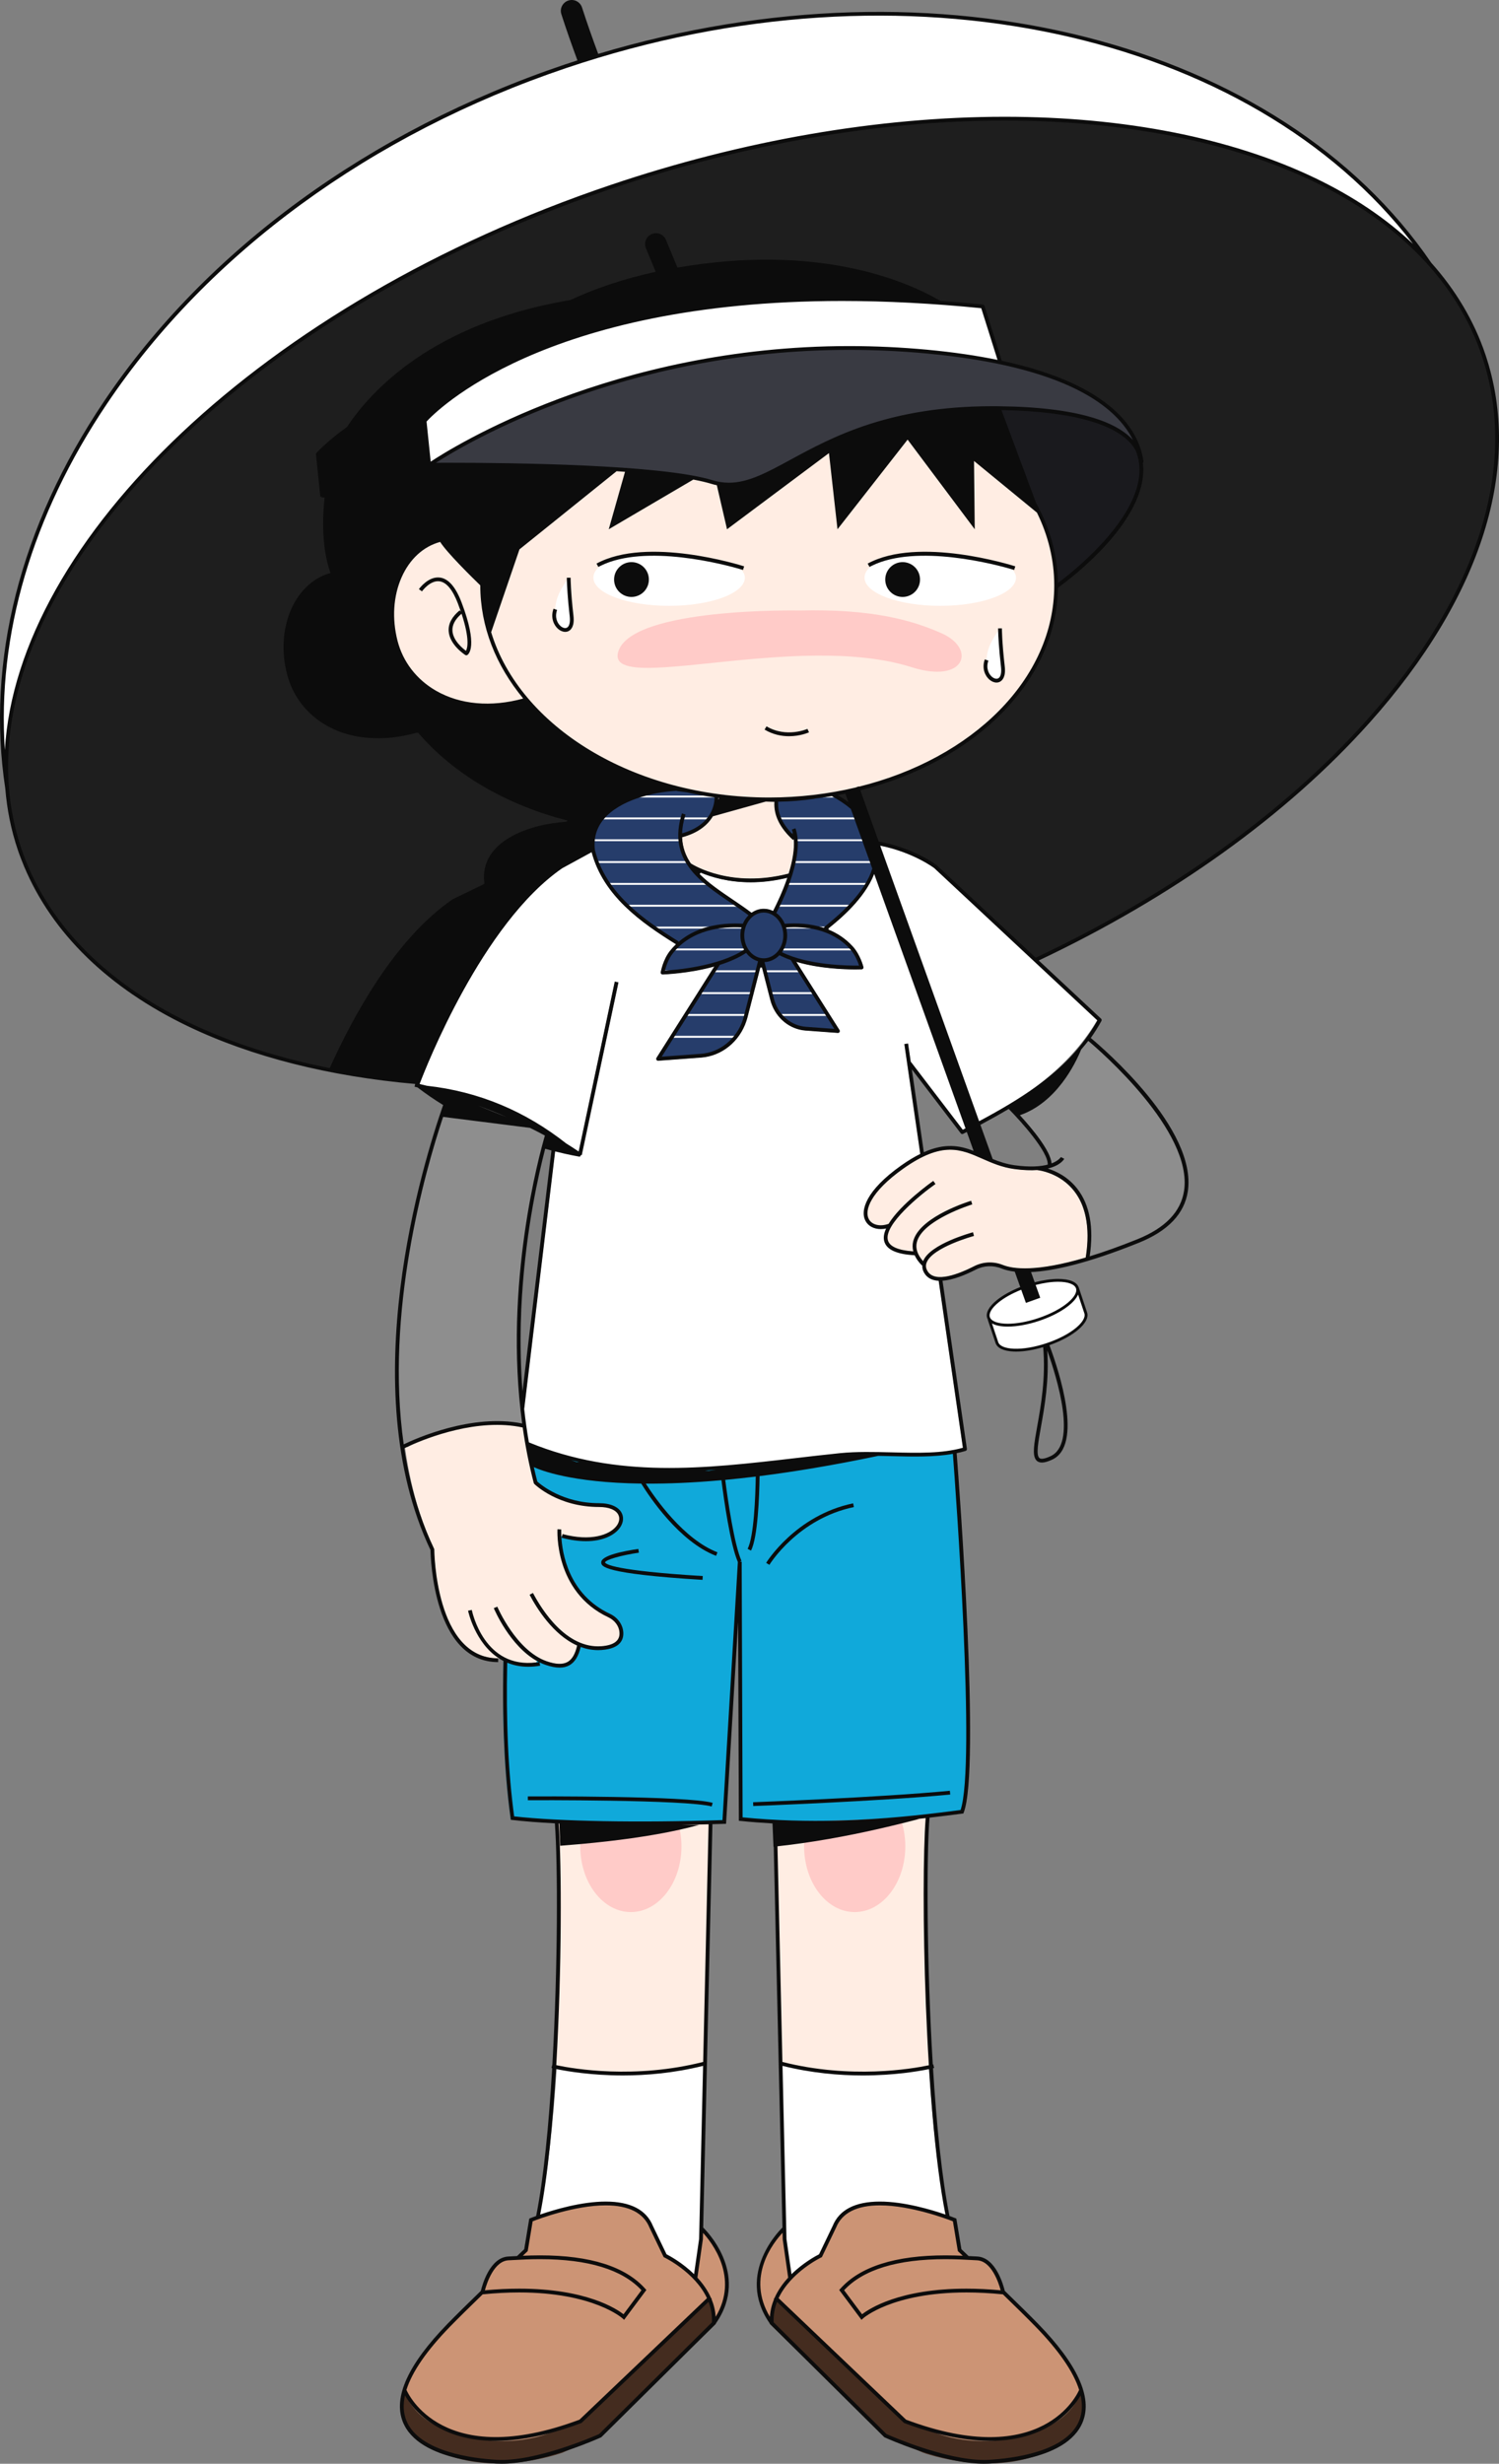
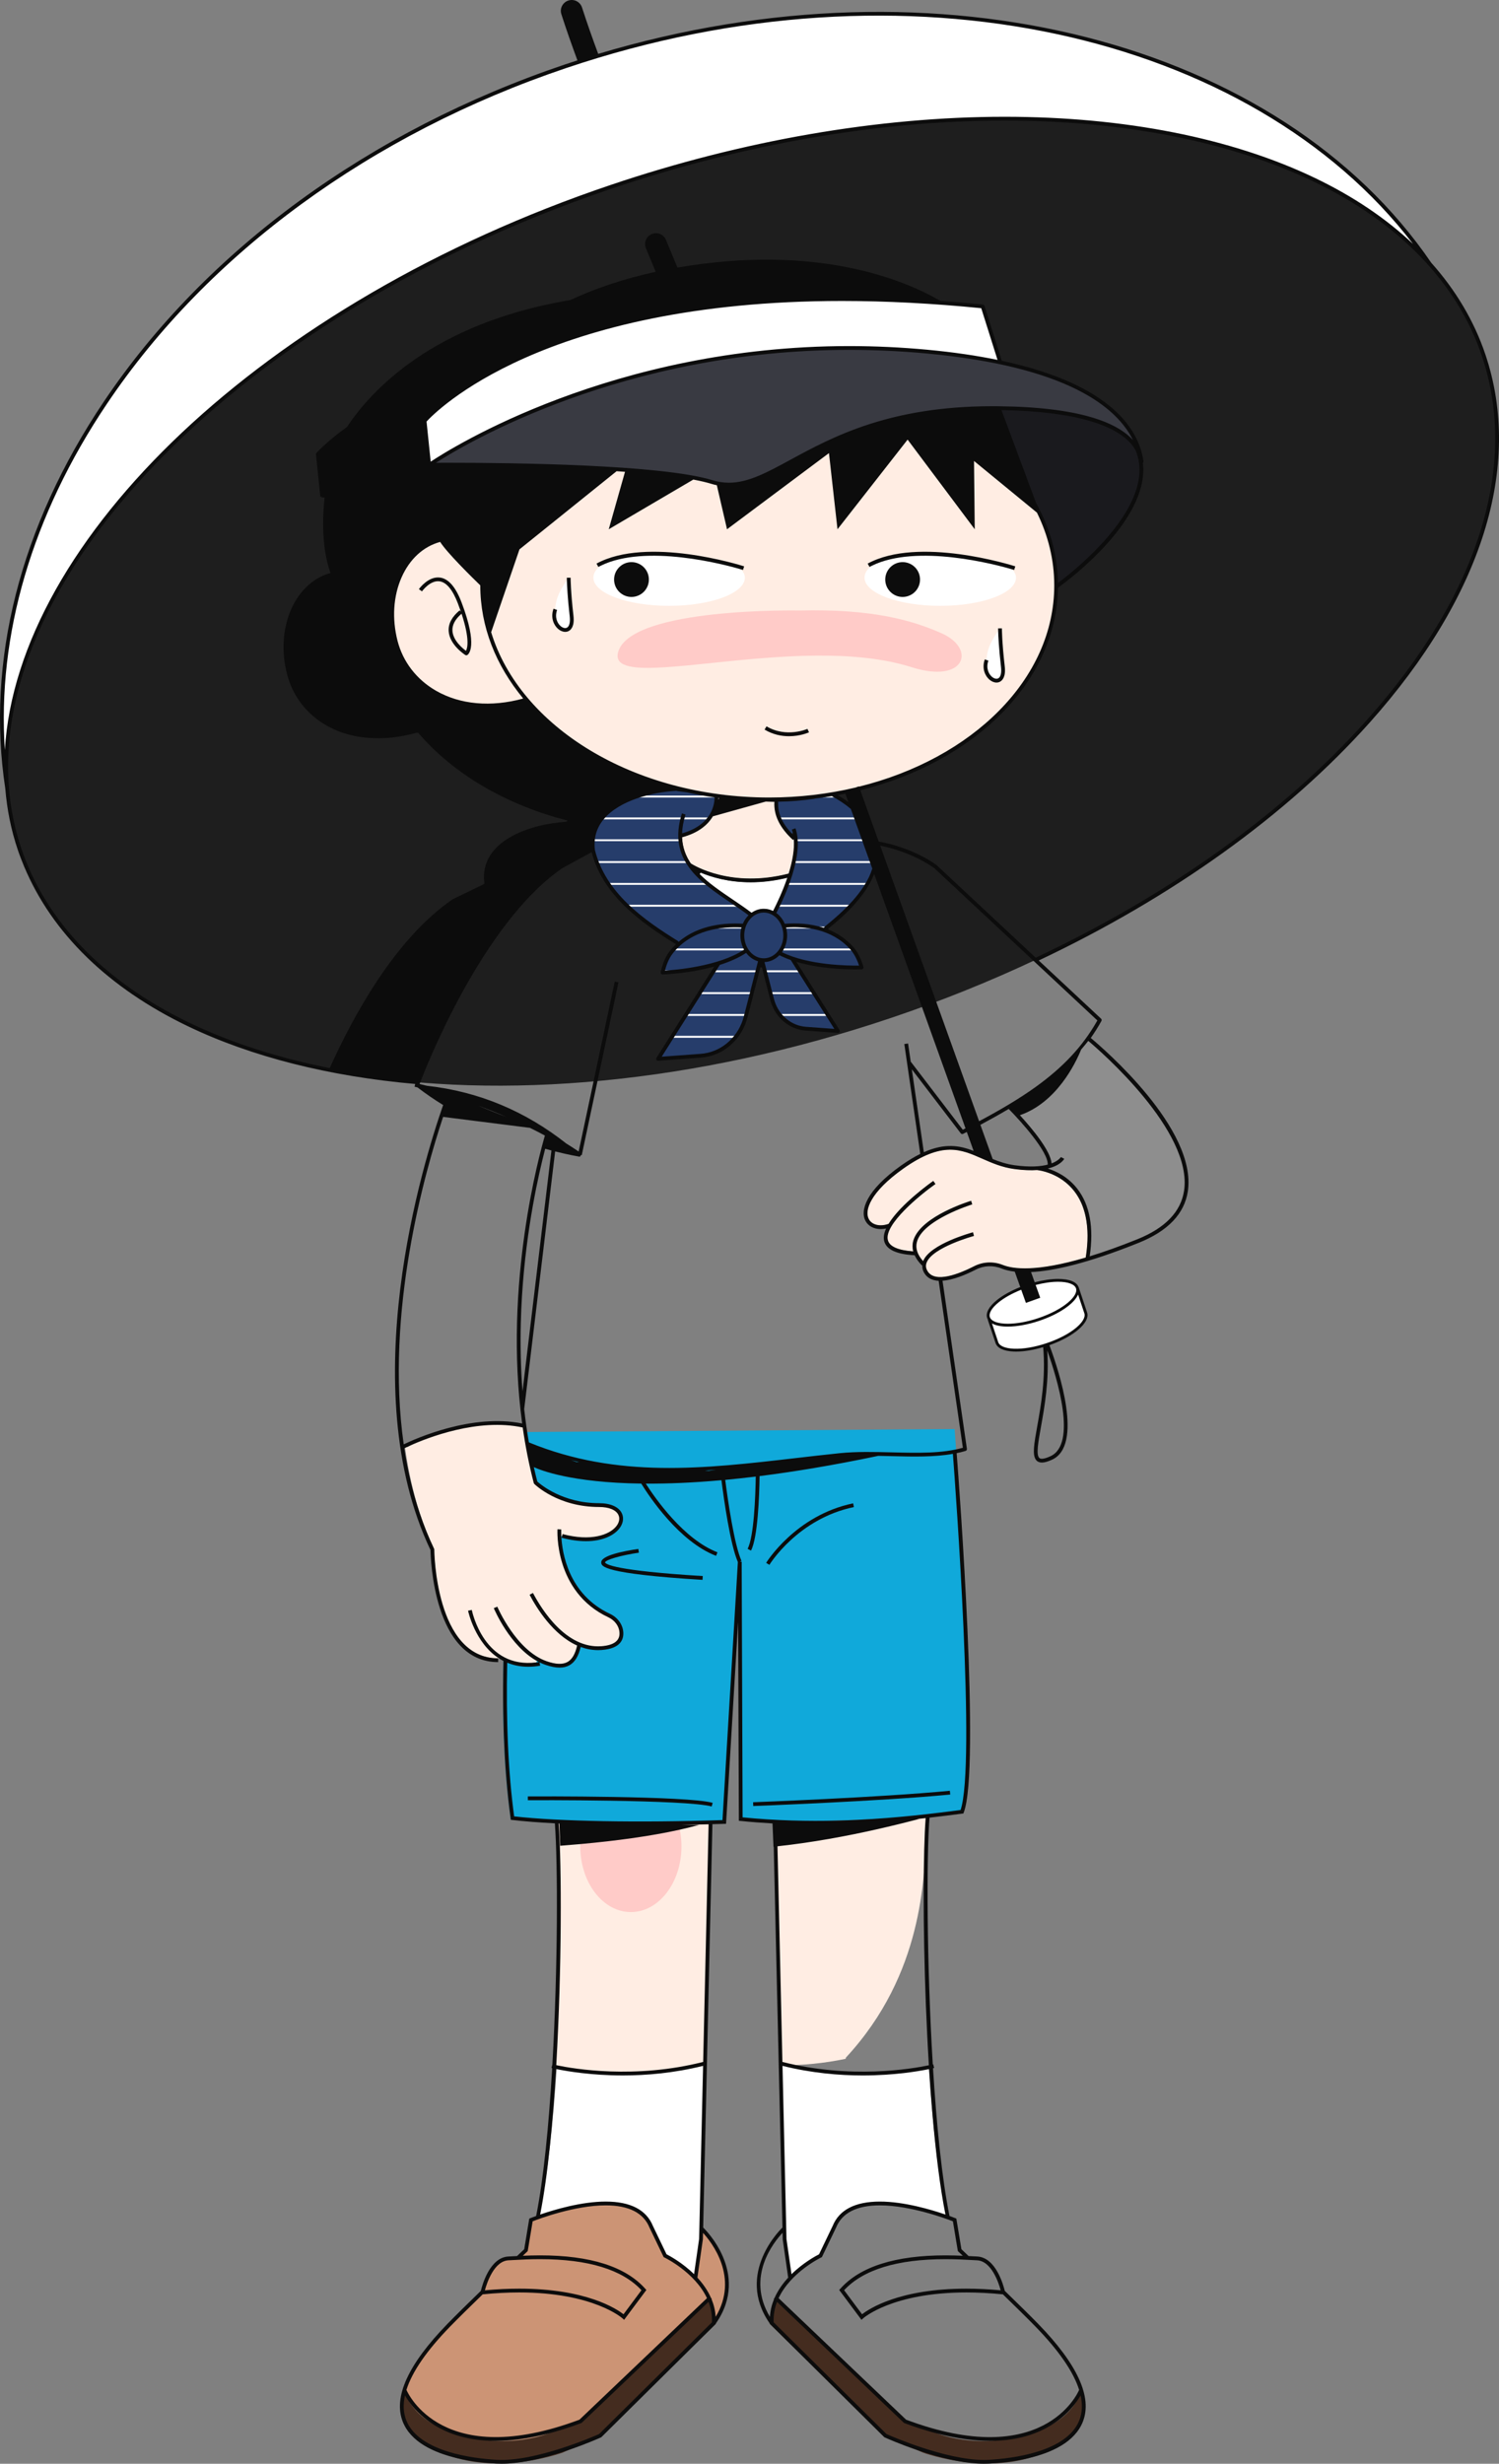
<svg xmlns="http://www.w3.org/2000/svg" version="1.1" id="Layer_1" x="0px" y="0px" width="100%" height="100%" viewBox="0 0 394.516 648.047" enable-background="new 0 0 394.516 648.047" xml:space="preserve" preserveAspectRatio="none">
  <rect x="0" y="0" width="394.516" height="648.047" fill="#808080" stroke="none" />
  <path id="svg9" fill="#1E1E1E" d="M390.462,93.408c-3.015-8.938-7.85-16.979-14.222-24.091  c-36.663-40.917-124.654-50.797-215.3-20.221C63.928,81.82-2.602,149.575,1.849,207.031c0.43,5.559,1.511,11.023,3.307,16.348  c0.49,1.454,1.043,2.877,1.628,4.283c0.026,0.062,0.052,0.125,0.077,0.187c23.843,56.85,124.094,74.831,227.816,39.842  C341.077,231.801,410.823,153.772,390.462,93.408z" />
  <g id="svg8" fill="#CC9475">
    <path d="M184.491,588.969l-1.47,10.254c-3.634-3.851-7.976-5.902-7.976-5.902l-3.656-7.607   c-4.274-10.493-23.197-4.826-29.55-2.58c-1.311,0.464-2.099,0.785-2.099,0.785l-1.314,7.943c0,0-0.822,0.78-2.144,2.042   c-1.002,0.053-1.831,0.104-2.429,0.128c-4.664,0.192-6.585,7.637-6.856,8.795c-3.376,3.273-6.747,6.581-8.925,8.818   c-8.016,8.239-11.62,14.719-12.228,19.77c0.141-0.825,0.352-1.553,0.603-2.092c1.451,3.326,4.398,7.834,12.727,10.605   c14.768,4.912,25.826-0.125,25.826-0.125l8.734-3.619l33.313-31.316l1.171,5.353c3.354-4.271,7.109-12.863-3.676-23.683   L184.491,588.969z" />
-     <path d="M272.911,611.645c-2.178-2.237-5.549-5.545-8.925-8.818c-0.271-1.158-2.194-8.603-6.856-8.795   c-0.598-0.024-1.427-0.075-2.429-0.128c-1.321-1.262-2.144-2.042-2.144-2.042l-1.314-7.943c0,0-0.789-0.321-2.1-0.785   c-6.354-2.247-25.274-7.913-29.549,2.58l-3.656,7.607c0,0-4.342,2.052-7.977,5.903l-1.469-10.255l-0.052-2.434   c-10.788,10.82-7.03,19.414-3.676,23.685l1.171-5.353l33.313,31.316l8.732,3.619c0,0,11.061,5.037,25.828,0.125   c8.328-2.771,11.273-7.279,12.725-10.605c0.253,0.542,0.465,1.273,0.605,2.104C284.537,626.374,280.933,619.891,272.911,611.645z" />
  </g>
  <g id="basic_6_">
    <path fill="#442C1F" d="M187.048,604.867l-33.313,31.316l-8.734,3.619c0,0-11.059,5.037-25.826,0.125   c-8.328-2.771-11.275-7.279-12.727-10.605c-0.251,0.539-0.462,1.267-0.603,2.092c-0.274,1.612-0.265,3.624,0.354,5.52   c0.209,0.233,0.439,0.501,0.681,0.783c1.401,1.639,3.332,3.954,5.738,5.484c0.037,0.023,0.071,0.051,0.108,0.074   c15.031,9.35,35.379,1.834,35.379,1.834l10.266-4.582l30.061-29.33l-0.214-0.978L187.048,604.867z" />
    <path fill="#442C1F" d="M285.14,631.427c-0.141-0.831-0.353-1.563-0.605-2.104c-1.451,3.326-4.396,7.834-12.725,10.605   c-14.768,4.912-25.828-0.125-25.828-0.125l-8.732-3.619l-33.313-31.316l-1.171,5.353l-0.214,0.978l30.061,29.33l10.266,4.582   c0,0,20.346,7.516,35.377-1.834c0.035-0.021,0.066-0.047,0.101-0.069c2.41-1.529,4.345-3.849,5.748-5.489   c0.241-0.282,0.472-0.55,0.681-0.783C285.401,635.043,285.413,633.036,285.14,631.427z" />
  </g>
  <path id="svg7" fill="#10A9DA" d="M212.646,479.021c8.889-0.063,17.039-0.477,24.251-0.978c2.479-0.172,4.843-0.354,7.091-0.537  c3.356-0.271,6.449-0.541,9.229-0.775c4.598-11.818-1.971-100.844-1.971-100.844l-113.627,0.789  c-4.951,36.92-7.109,73.867-3.213,101.715c3.313,0.486,7.625,0.793,12.775,0.977c2.015,0.072,4.144,0.128,6.41,0.166  c7.15,0.119,15.533,0.083,24.891-0.007c2.695-0.026,5.467-0.056,8.314-0.088c1.184-0.013,2.375-0.026,3.586-0.04l4.512-67.287  l-0.162,66.533c3.217,0.162,6.366,0.267,9.447,0.325C207.065,479.024,209.892,479.04,212.646,479.021z" />
  <g id="svg6" fill="#263D6B">
    <path d="M195.378,244.263l0.141-0.573l-0.592-0.028c-0.461-0.02-0.943-0.032-1.451-0.032   c-5.055,0-12.035,1.203-16.586,6.935c-1.177,1.481-1.799,3.371-2.064,4.365l-0.176,0.655l0.678-0.045   c3.151-0.203,13.943-1.196,20.492-5.432l0.373-0.239l-0.203-0.392c-0.563-1.085-0.85-2.239-0.85-3.429   C195.14,245.501,195.216,244.934,195.378,244.263z" />
    <path d="M196.72,250.608l-0.273-0.34l-0.369,0.237c-1.792,1.16-4.024,2.171-6.649,3.011l-0.192,0.109l-15.6,24.629   l10.822-0.798c0.316-0.022,0.629-0.059,0.941-0.104c5.104-0.774,9.281-4.691,10.641-9.979l3.795-14.731l-0.432-0.143   C198.369,252.158,197.441,251.503,196.72,250.608z" />
    <path d="M208.124,252.226c-1.049-0.375-1.95-0.753-2.756-1.159l-0.309-0.157l-0.25,0.245   c-0.956,0.938-2.127,1.487-3.385,1.589l-0.572,0.048l2.582,10.025c1.016,3.951,4.135,6.876,7.945,7.452   c0.23,0.036,0.463,0.063,0.697,0.078l8.02,0.591l-11.813-18.631L208.124,252.226z" />
    <path d="M223.882,249.407c-1.804-1.962-4.082-3.462-6.771-4.456c-2.433-0.89-5.146-1.341-8.064-1.341   c-0.674,0-1.326,0.022-1.945,0.064l-0.576,0.036l0.133,0.562c0.161,0.669,0.236,1.234,0.236,1.776c0,1.454-0.418,2.854-1.209,4.05   l-0.305,0.464l0.502,0.242c6.672,3.209,16.464,3.459,19.306,3.459h0.001l1.293-0.012l-0.223-0.637   C225.918,252.638,225.157,250.794,223.882,249.407z" />
    <path d="M178.694,248.005l0.27-0.226c4.557-3.84,10.341-4.646,14.391-4.646c0.717,0,1.396,0.025,2.02,0.063   l0.332,0.021l0.141-0.301c0.323-0.696,0.726-1.303,1.195-1.804l0.377-0.397l-0.439-0.325c-1.478-1.101-3.045-2.167-4.524-3.166   c-8.02-5.425-16.312-11.033-12.867-22.728l0.435,0.138c-0.418,1.431-0.658,2.813-0.734,4.222l-0.037,0.69l0.662-0.199   c7.832-2.354,8.428-7.982,8.424-9.651l-0.002-0.419l-2.578-0.37c-2.459-0.354-5.002-0.72-7.508-1.02   c-0.029-0.003-0.063-0.014-0.236-0.115l-0.174-0.011c-6.487,0.362-14.911,2.517-19.096,7.476c-2.015,2.39-2.832,5.226-2.426,8.44   c2.858,11.417,12.895,18.45,22.077,24.145L178.694,248.005z" />
    <path d="M206.192,242.922l0.141,0.311l0.338-0.029c0.816-0.065,1.63-0.098,2.42-0.098   c2.752,0,5.322,0.397,7.641,1.181l0.075,0.025l0.117-0.042l0.042-0.068c0.078-0.126,0.195-0.194,0.357-0.207l0.379-0.029   l-0.205-0.253c7.286-5.875,16.369-14.803,11.723-24.689c-2.326-4.949-7.007-8.097-9.65-9.559l0.305-0.57l-1.021,0.218   c-4.579,0.968-9.234,1.492-13.838,1.557l-0.455,0.007l-0.023,0.458c-0.123,2.784,1.063,5.523,3.576,8.198l0.053,0.056l0.756-0.417   c0,0-0.069-0.264-0.105-0.399l0.437-0.151c1.936,6.698-2.905,17.21-5.085,21.435l-0.186,0.358l0.318,0.249   C205.072,241.065,205.727,241.916,206.192,242.922z" />
    <ellipse cx="201.017" cy="246.049" rx="5.648" ry="6.517" />
  </g>
  <g id="svg5" fill="#FFFFFF">
    <path d="M285.671,345.121l-2.121-6.357c-0.816-2.441-6.711-2.674-13.168-0.518   c-6.459,2.154-11.033,5.881-10.219,8.322c0.047,0.141,0.115,0.271,0.195,0.398l-0.055,0.02l2.057,6.162   c0.814,2.441,6.711,2.674,13.168,0.52c6.457-2.156,11.031-5.883,10.217-8.324L285.671,345.121z" />
    <path d="M146.563,543.506c-0.992,14.941-2.529,29.448-4.724,39.627c6.353-2.246,25.275-7.913,29.55,2.58   l3.656,7.607c0,0,4.342,2.052,7.976,5.902l1.47-10.254l0.052-2.432l0.927-43.672C172.757,545.287,159.681,546.148,146.563,543.506z   " />
    <path d="M205.515,542.865l0.927,43.67l0.052,2.434l1.469,10.255c3.635-3.852,7.977-5.903,7.977-5.903l3.656-7.607   c4.274-10.493,23.195-4.827,29.549-2.58c-2.194-10.179-3.73-24.686-4.723-39.627C231.304,546.148,218.226,545.287,205.515,542.865z   " />
-     <path d="M238.966,274.762l0.646,4.464l0.086,0.465l0.16-0.121l13.314,17.877   c20.006-9.627,30.047-19.566,35.93-29.637l-43.195-39.537c-0.232-0.175-5.797-4.29-14.596-5.977l-0.393-0.076l0.055,0.396   c1.398,9.997-9.373,18.648-12.912,21.49l-0.086,0.068c0.055,0.12,0.078,0.25,0.07,0.384l0.084,0.035   c2.402,1.011,4.502,2.481,6.236,4.368c2.027,2.205,2.805,5.372,2.813,5.406c0.031,0.125,0.004,0.257-0.074,0.36   c-0.076,0.101-0.199,0.165-0.348,0.172c-0.168,0.005-0.746,0.025-1.631,0.025c-3.152,0-9.289-0.237-14.963-1.831l-0.717-0.202   l11.449,18.077c0.088,0.138,0.09,0.312,0.006,0.45c-0.078,0.129-0.217,0.209-0.396,0.209c-0.002,0-8.473-0.623-8.473-0.623   c-0.25-0.018-0.502-0.047-0.75-0.085c-4.072-0.617-7.404-3.733-8.486-7.938l-2.195-8.525h-0.553l-3.369,13.082   c-1.428,5.545-5.816,9.651-11.18,10.464c-0.328,0.05-0.658,0.088-0.99,0.113l-11.311,0.829c-0.148,0-0.289-0.08-0.367-0.209   c-0.084-0.139-0.082-0.313,0.006-0.449l15.309-24.17l-0.707,0.188c-6.451,1.719-12.773,1.937-13.053,1.945   c-0.123,0-0.242-0.053-0.324-0.146c-0.084-0.098-0.119-0.228-0.1-0.353c0.023-0.134,0.588-3.299,2.412-5.595   c0.418-0.523,0.871-1.028,1.387-1.542l0.258-0.254l-0.307-0.191c-8.932-5.56-18.723-12.439-21.859-23.779l-0.096-0.346   l-7.826,4.271c-20.961,14.455-35.85,52.295-37.479,56.563l-0.115,0.303l0.316,0.077c15.109,3.646,30.176,10.028,41.338,17.509   l0.352,0.236l9.465-44.523l0.84,0.177l-9.545,44.901l-0.309-0.066l-0.398,0.576c-1.701-1.172-3.609-2.379-5.672-3.588l-0.377-0.221   l-9.402,78.254l0.191,0.086c12.332,5.447,25.313,7.984,40.852,7.984c10.824,0,21.52-1.182,32.855-2.434   c3.064-0.338,6.143-0.68,9.236-0.992c4.16-0.426,8.74-0.471,13.172-0.514c7.033-0.068,14.305-0.139,20.002-1.717l0.244-0.066   l-15.383-105.973L238.966,274.762z" />
    <path d="M219.088,209.268l-0.194,0.042c-0.816,0.173-1.637,0.314-2.457,0.458h3.25   c-0.127-0.071-0.268-0.156-0.387-0.221l0.148-0.279H219.088z" />
    <path d="M188.138,209.697l-0.002-0.247l-1.271-0.183h-17.114c-0.559,0.152-1.113,0.32-1.664,0.5h20.049   C188.136,209.746,188.138,209.718,188.138,209.697z" />
    <path d="M205.672,215.512h21.052c-0.143-0.173-0.293-0.333-0.44-0.5h-20.836   C205.516,215.179,205.594,215.346,205.672,215.512z" />
    <path d="M185.913,215.512c0.145-0.166,0.275-0.333,0.4-0.5h-6.182c-0.046,0.167-0.096,0.334-0.137,0.5H185.913z" />
    <path d="M158.896,215.365c-0.041,0.048-0.073,0.099-0.112,0.147h20.328c0.04-0.165,0.085-0.333,0.13-0.5h-20.019   C159.115,215.131,158.998,215.243,158.896,215.365z" />
    <path d="M156.448,221.257h22.219c-0.018-0.164-0.026-0.333-0.039-0.5h-22.119   C156.487,220.924,156.461,221.088,156.448,221.257z" />
    <path d="M229.829,221.257c-0.046-0.167-0.093-0.333-0.146-0.5h-19.83c0.012,0.165,0.014,0.333,0.021,0.5H229.829z" />
    <path d="M180.657,227.002c-0.101-0.165-0.196-0.332-0.29-0.5h-22.931c0.063,0.167,0.127,0.334,0.194,0.5H180.657z" />
    <path d="M230.114,226.502h-20.735c-0.034,0.167-0.063,0.333-0.101,0.5h20.75   C230.062,226.836,230.088,226.669,230.114,226.502z" />
    <path d="M227.959,232.248h-20.233c-0.061,0.167-0.119,0.335-0.181,0.5h20.116   C227.763,232.582,227.861,232.415,227.959,232.248z" />
    <path d="M185.912,232.748c-0.201-0.165-0.399-0.332-0.597-0.5h-24.858c0.114,0.167,0.224,0.336,0.341,0.5H185.912z" />
    <path d="M223.523,237.992h-18.208c-0.084,0.176-0.162,0.334-0.243,0.5h17.965   C223.2,238.326,223.363,238.161,223.523,237.992z" />
    <path d="M193.958,238.492c-0.245-0.168-0.488-0.334-0.732-0.5h-27.842c0.177,0.169,0.359,0.333,0.539,0.5H193.958z" />
    <path d="M213.723,244.237c-1.665-0.313-3.265-0.427-4.677-0.427c-0.67,0-1.316,0.022-1.934,0.063l-0.338,0.021   l0.078,0.331c0.001,0.004,0.001,0.008,0.002,0.012H213.723z" />
    <path d="M215.548,243.737c0.42,0.114,0.843,0.224,1.248,0.36c0.102-0.165,0.27-0.282,0.512-0.301l-0.049-0.06   H215.548z" />
-     <path d="M184.953,244.237c0.564-0.191,1.128-0.357,1.688-0.5h-14.127c0.238,0.167,0.475,0.336,0.714,0.5H184.953z" />
    <path d="M195.181,244.237c0.002-0.008,0.002-0.014,0.004-0.021l0.082-0.337l-0.348-0.017   c-0.459-0.02-0.939-0.032-1.443-0.032c-1.49,0-3.152,0.11-4.867,0.407H195.181z" />
    <path d="M195.642,249.982c0.022-0.015,0.048-0.027,0.07-0.042l0.219-0.141l-0.119-0.23   c-0.015-0.028-0.024-0.058-0.039-0.087h-17.658c-0.155,0.161-0.308,0.33-0.46,0.5H195.642z" />
    <path d="M205.979,249.982h18.127c-0.119-0.149-0.24-0.298-0.37-0.439c-0.02-0.021-0.04-0.04-0.06-0.061h-17.417   C206.172,249.652,206.079,249.819,205.979,249.982z" />
    <polygon points="201.686,255.227 201.814,255.727 210.227,255.727 209.909,255.227  " />
    <path d="M174.915,255.367l0.398-0.026c0.382-0.024,0.88-0.062,1.465-0.114h-1.826L174.915,255.367z" />
    <polygon points="198.963,255.227 188.46,255.227 188.143,255.727 198.834,255.727  " />
    <polygon points="203.165,260.972 203.294,261.472 213.865,261.472 213.549,260.972  " />
    <polygon points="197.482,260.972 184.82,260.972 184.503,261.472 197.354,261.472  " />
    <polygon points="196.003,266.717 181.181,266.717 180.864,267.217 195.874,267.217  " />
    <path d="M217.504,267.217l-0.316-0.5h-11.563c0.145,0.176,0.306,0.335,0.461,0.5H217.504z" />
    <path d="M177.225,272.962h15.666c0.144-0.164,0.286-0.328,0.423-0.5h-15.771L177.225,272.962z" />
    <path d="M130.493,117.611l133.129-21.16l-4.994-15.847c-112.16-11.247-146.885,30.114-146.885,30.114l1.176,11.371   L130.493,117.611z" />
    <path d="M203.247,239.603l0.248,0.112l0.123-0.243c0.979-1.919,2.387-4.9,3.531-8.202l0.17-0.49l-0.506,0.119   c-3.221,0.753-6.361,1.136-9.338,1.136c-5.873,0-10.348-1.383-13.068-2.545l-0.314,0.463c2.455,2.479,5.65,4.641,8.738,6.731   c1.602,1.083,3.26,2.203,4.816,3.377l0.162,0.123l0.168-0.113c0.961-0.643,1.984-0.968,3.039-0.968   C201.765,239.104,202.515,239.272,203.247,239.603z" />
    <path d="M160.94,49.096c90.646-30.576,178.637-20.696,215.3,20.221C335.523,9.586,241.476-13.817,148.841,17.43   C51.501,50.265-9.304,131.725,1.849,207.031C-2.602,149.575,63.928,81.82,160.94,49.096z" />
  </g>
  <path id="basic_7_" fill="#1A1A1E" d="M278.044,154.265c0,0,33.863-23.776,18.244-40.743c-15.621-16.966-56.824-8.887-56.824-8.887" />
  <g id="svg4" fill="#FFEDE3">
    <path d="M137.735,184.11c-17.217,4.866-30.451-3.16-33.594-15.428c-3.143-12.269,2.129-24.216,11.775-26.687   C129.044,147.968,134.978,163.853,137.735,184.11z" />
    <path d="M178.354,479.477c-5.797,0.056-10.408,0.082-14.514,0.082c-3.961,0-7.353-0.024-10.368-0.076   c-2.267-0.037-4.393-0.093-6.404-0.165l-0.343-0.012l0.032,0.341c0.136,1.408,0.004,3.057,0.131,4.633   c0.777,9.646,0.872,35.05-0.733,59.611l0.08,0.104l0.108,0.047l0.037,0.007c5.353,1.079,11.021,1.626,16.848,1.626   c6.915,0,14.194-0.745,22.334-2.296l0.079-0.016l1.247-58.855l0.088-5.123C186.976,479.385,181.049,479.45,178.354,479.477z" />
-     <path d="M243.806,483.87c0.18-2.222,0.375-4.348,0.58-6.321l0.627,0.012l-1,0.313   c-2.248,0.182-4.713,0.578-7.188,0.75c-8.68,0.603-16.658,1.258-24.281,1.313c-0.75,0.006-1.111-0.063-1.875-0.063   c-2.025,0-4.376-0.429-6.469-0.469l-0.719-0.094l0.389,4.949l1.294,58.819l0.118,0.124l0.158,0.057   c8.009,1.524,15.268,2.265,22.19,2.265c5.875,0,11.6-0.565,17.072-1.718l0.101-0.151l0.016-0.177   C243.199,519.053,243.031,493.519,243.806,483.87z" />
+     <path d="M243.806,483.87c0.18-2.222,0.375-4.348,0.58-6.321l0.627,0.012l-1,0.313   c-2.248,0.182-4.713,0.578-7.188,0.75c-8.68,0.603-16.658,1.258-24.281,1.313c-0.75,0.006-1.111-0.063-1.875-0.063   c-2.025,0-4.376-0.429-6.469-0.469l-0.719-0.094l0.389,4.949l1.294,58.819l0.118,0.124l0.158,0.057   c5.875,0,11.6-0.565,17.072-1.718l0.101-0.151l0.016-0.177   C243.199,519.053,243.031,493.519,243.806,483.87z" />
    <path d="M179.683,220.101l-0.221,0.061l0.012,0.229c0.125,2.422,0.875,4.628,2.379,6.828   c1.051,0.655,6.75,3.926,15.746,3.926c3.23,0,6.551-0.429,9.867-1.273l0.156-0.039l0.047-0.153   c1.045-3.402,1.494-6.345,1.334-8.746l-0.043-0.669l-0.402,0.441c-3.227-3.024-4.799-6.229-4.674-9.531l0.012-0.294l-0.297-0.002   c-1.625-0.01-3.094-0.064-4.486-0.164c-3.391-0.242-6.719-0.673-9.811-1.103l-0.313-0.043l-0.012,0.315   C188.892,212.204,187.813,217.844,179.683,220.101z" />
    <ellipse cx="202.435" cy="153.993" rx="75.529" ry="56.278" />
    <path d="M107.124,380.502l0.096,0.146c1.596-0.982,10.529-6.182,21.195-6.348l0.381-0.006l6.383,0.568   c0,0,2.543-0.088,2.793,0.57c1.34,3.533,1.039,8.779,2.135,12.482l1.977,2.957c0,0,6.816,4.545,9.658,4.545   c2.84,0,9.43,0.682,9.43,0.682l1.932,2.158l0.34,2.842l-1.703,1.818l-3.977,1.59l-4.545,0.342l-6.422-0.934   c0.184,4.348,1.787,16.02,13.361,21.428c1.711,0.799,2.844,2.354,2.953,4.055c0.143,2.193-1.482,3.432-4.832,3.68   c-0.311,0.023-0.613,0.035-0.918,0.035c-8.625,0-14.689-9.465-17.021-13.822l-0.76,0.398c1.686,3.143,5.988,10.135,12.189,12.986   l0.213,0.098L151.927,433c-0.508,2.152-1.322,3.521-2.486,4.189c-0.605,0.348-1.336,0.523-2.176,0.523   c-0.967,0-2.08-0.225-3.402-0.682c-7.357-2.549-12.137-12.393-12.932-14.133l-0.793,0.334c0.721,1.615,4.67,9.914,11.18,13.561   l0.129,0.07c-0.176,0.104-0.277,0.275-0.313,0.469c-0.723,0.09-1.439,0.141-2.129,0.141c-11.16,0-14.373-11.686-14.848-13.713   l-0.838,0.168c0.354,1.432,2.213,8.016,7.396,11.779l0.764,0.557l-0.943-0.037c-16.123-0.656-16.311-28.357-16.311-28.637   c0-0.063-0.014-0.125-0.041-0.182c-3.658-7.676-6.209-16.662-7.584-26.711L107.124,380.502z" />
    <path d="M273.356,307.666c-0.607,0.053-1.266,0.082-1.979,0.082c-1.354,0-2.836-0.109-4.406-0.322   c-3.289-0.447-5.902-1.602-8.439-2.719c-2.736-1.209-5.322-2.352-8.451-2.352c-3.668,0-7.613,1.589-12.416,4.996   c-8.67,6.154-10.299,11.04-9.059,13.356c0.563,1.049,1.727,1.65,3.189,1.65c0.641,0,1.311-0.115,1.988-0.342l0.1-0.031l0.055-0.09   c2.916-4.79,9.932-9.944,11.498-11.06l0.494,0.704c-1.822,1.316-13.656,10.088-12.305,14.749c0.465,1.604,2.594,2.578,6.328,2.902   l0.385,0.033l-0.08-0.377c-0.156-0.729-0.146-1.469,0.029-2.201c1.4-5.85,13.053-9.98,15.051-10.647l0.258,0.818   c-1.953,0.652-13.184,4.627-14.475,10.028c-0.375,1.564,0.148,3.08,1.605,4.633l0.279,0.299l0.184-0.365   c1.967-3.906,10.943-6.65,12.637-7.139l0.223,0.828c-1.699,0.49-10.709,3.246-12.213,6.908c-0.322,0.779-0.258,1.564,0.191,2.334   c0.637,1.092,1.791,1.645,3.434,1.645c2.76,0,6.398-1.564,8.963-2.877c1.252-0.637,2.662-0.975,4.08-0.975   c1.166,0,2.313,0.221,3.402,0.654c1.494,0.596,3.455,0.898,5.832,0.898c4.199,0,9.547-0.947,15.893-2.814l0.174-0.051l0.027-0.18   c1.135-7.307,0.102-13.1-3.068-17.215C279.772,309.542,275.64,308.154,273.356,307.666z" />
  </g>
  <path id="svg3" fill="#393A42" d="M300.409,121.459l0.039-0.052c-1.391-10.182-12.359-24.812-56.486-28.923  c-78.449-7.309-130.914,29.758-130.914,29.758s57.66-0.572,74.299,4.541c16.639,5.113,26.916-19.942,75.365-19.431  C287.833,107.618,299.245,113.251,300.409,121.459z" />
  <g id="svg2" fill="#8E8E8E">
-     <path d="M142.397,302.892l1.445-4.928c-8.25-4.257-16.213-8.106-25.479-10.107   c-3.588,11.574-9.342,28.267-11.967,47.559c-1.924,14.148-2.352,30.396-0.557,44.447l0.146,0.543l0.904-0.564   c1.619-1.004,9.596-4.787,19.695-5.377l8.736-0.182l2.648,1.15l-1.346-17.51l1.154-25.977L142.397,302.892z" />
    <path d="M286.688,273.9l-0.225-0.185l-0.18,0.23c-3.619,4.638-11.838,13.288-19.576,17.048l-0.953,0.225   l0.547,0.615c3.449,3.195,9.316,9.285,10.313,13.959l0.072,0.334l0.316-0.129c1.217-0.498,1.834-1.08,2.098-1.391l0.775,0.398   c-0.338,0.453-1.293,1.445-3.496,2.109l-0.791,0.236l0.768,0.303c2.891,1.137,5.27,2.897,7.074,5.231   c3.223,4.171,4.344,9.964,3.334,17.222l-0.061,0.445l0.43-0.133c3.811-1.18,7.936-2.66,12.258-4.4   c6.715-2.703,11.641-6.977,12.381-12.159C314.167,297.128,290.087,276.667,286.688,273.9z" />
  </g>
  <g id="basic_5_">
    <path fill="#FFFFFF" d="M156.173,151.94c0,4.095,8.924,7.414,19.93,7.414c11.008,0,19.93-3.319,19.93-7.414   s-9.635-5.698-20.504-6.311C164.54,145.01,156.173,147.846,156.173,151.94z" />
    <path fill="#FFFFFF" d="M227.538,151.94c0,4.095,8.922,7.414,19.93,7.414c11.006,0,19.93-3.319,19.93-7.414   s-9.635-5.698-20.504-6.311C235.903,145.01,227.538,147.846,227.538,151.94z" />
    <path fill="#FFFFFF" d="M149.677,151.955c0,0,0,3.53,0.756,10.085c0.756,6.556-6.051,3.278-4.287-1.765   C146.231,156.995,147.894,154.447,149.677,151.955z" />
    <path fill="#FFFFFF" d="M263.188,165.284c0,0,0,3.53,0.756,10.085c0.756,6.556-6.051,3.278-4.287-1.765   C259.743,170.323,261.405,167.776,263.188,165.284z" />
  </g>
  <g id="svg1" fill="#FFAAAE">
    <path opacity="0.5" d="M153.591,479.533c-0.555,1.902-0.871,3.955-0.871,6.109c0,9.551,5.961,17.295,13.316,17.295   s13.318-7.744,13.318-17.295c0-2.156-0.317-4.213-0.873-6.116C169.124,479.616,160.741,479.652,153.591,479.533z" />
-     <path opacity="0.5" d="M211.63,485.643c0,9.551,5.963,17.295,13.318,17.295c7.354,0,13.316-7.744,13.316-17.295   c0-2.73-0.5-5.304-1.368-7.6c-7.212,0.501-15.362,0.914-24.251,0.978C211.993,481.061,211.63,483.295,211.63,485.643z" />
    <path opacity="0.5" d="M247.794,166.563c-7.654-3.387-18.143-6.446-37.338-5.985c0,0-44.195-0.886-47.748,10.84   c-3.555,11.727,46.91-5.542,77.242,4.084C254.038,179.973,257.036,170.652,247.794,166.563z" />
  </g>
  <g id="svg0" fill="#0C0C0C">
    <path d="M390.936,93.249c-2.97-8.804-7.788-16.903-14.265-24.153c-39.562-57.97-129.387-81.883-219.233-54.92   c-1.487-4.027-2.939-8.095-4.247-12.177c-0.479-1.492-2.051-2.331-3.551-1.875c-1.521,0.463-2.387,2.083-1.902,3.598   c1.313,4.094,2.757,8.15,4.234,12.16c-1.097,0.354-2.194,0.705-3.291,1.075C97.214,34.317,54.12,65.805,27.341,105.618   C5.203,138.528-3.695,173.985,1.393,207.448c0.446,5.471,1.521,10.85,3.289,16.091c0.486,1.442,1.038,2.859,1.621,4.263   c0.024,0.07,0.045,0.142,0.068,0.212l0.021-0.007c7.315,17.421,22.086,31.852,43.037,41.916   c16.75,8.045,37.15,13.193,59.838,15.195l-0.166,0.72c0.261,0.06,0.521,0.128,0.782,0.19c2.204,1.686,4.466,3.228,6.746,4.631   c-5.329,15.228-23.623,74.351-3.331,117.049c0.032,2.021,0.805,29.479,17.804,29.479v-0.938v-0.063   c-16.565,0-16.805-28.309-16.805-28.596c0-0.074-0.017-0.146-0.049-0.214c-1.445-3.03-2.693-6.146-3.764-9.322   c-1.87-5.549-3.197-11.288-4.082-17.101c0.063-0.031,0.135-0.066,0.22-0.107c0.15-0.074,0.34-0.164,0.554-0.264   c0.207-0.098,0.435-0.203,0.698-0.322c4.682-2.113,17.917-7.323,29.691-4.783c0.694,4.858,1.647,9.749,2.914,14.607   c0.022,0.086,0.068,0.166,0.132,0.229c0.251,0.248,6.265,6.074,17.049,6.074c2.616,0,4.477,0.768,5.103,2.109   c0.435,0.93,0.199,2.043-0.646,3.054c-1.797,2.148-6.558,3.952-14.059,1.96l-0.15,0.567l-0.105,0.399   c2.396,0.637,4.527,0.906,6.395,0.906c4.328,0,7.233-1.454,8.687-3.191c1.089-1.303,1.383-2.842,0.786-4.119   c-0.798-1.707-2.988-2.686-6.009-2.686c-9.638,0-15.444-4.962-16.25-5.695c-0.328-1.264-0.632-2.528-0.918-3.795   c1.744,0.815,9.872,4.092,28.273,4.338c2.117,3.432,9.969,15.263,19.693,19.004l0.359-0.934   c-8.861-3.408-16.363-14.16-18.857-18.06c5.665,0.034,12.267-0.217,19.908-0.901c0.664,5.207,2.326,16.943,4.326,21.521   l-4.054,67.882c-22.197,0.722-43.099,0.348-54.822-0.981c-1.558-11.447-2.162-25.047-1.832-40.423   c1.604,0.665,3.435,1.069,5.533,1.069c0.984,0,2.029-0.088,3.132-0.277l-0.149-0.876c0.504,0.247,1.021,0.465,1.554,0.649   c1.406,0.486,2.639,0.729,3.715,0.729c1.01,0,1.881-0.214,2.629-0.642c1.4-0.802,2.357-2.379,2.928-4.789   c1.429,0.523,2.949,0.832,4.561,0.832c0.315,0,0.635-0.012,0.957-0.035c4.93-0.365,5.815-2.738,5.69-4.666   c-0.134-2.039-1.471-3.893-3.488-4.836c-11-5.142-12.618-16.174-12.821-20.451c-0.051-1.064-0.015-1.717-0.013-1.748l-0.998-0.068   c-0.011,0.163-0.961,16.457,13.408,23.174c1.688,0.789,2.805,2.32,2.914,3.994c0.14,2.147-1.464,3.359-4.767,3.604   c-9.244,0.684-15.671-9.565-18.007-14.004l-0.885,0.466c1.852,3.518,6.195,10.543,12.511,13.359   c-0.5,2.211-1.313,3.627-2.487,4.301c-1.278,0.732-3.084,0.678-5.52-0.166c-8.054-2.787-12.956-14.237-13.005-14.353l-0.922,0.388   c0.187,0.444,4.283,10.012,11.419,13.932c0.151,0.084,0.304,0.162,0.457,0.24c-0.229,0.037-0.45,0.063-0.673,0.092   c-13.673,1.74-16.862-13.148-16.994-13.796l-0.98,0.198c0.024,0.12,1.818,8.533,8.22,12.596c0.349,0.223,0.714,0.429,1.091,0.623   c-0.052,2.293-0.082,4.545-0.092,6.759c-0.001,0.06,0,0.119-0.001,0.179c-0.008,1.873-0.002,3.72,0.021,5.534   c0.006,0.449,0.014,0.894,0.021,1.339c0.024,1.508,0.058,2.996,0.104,4.461c0.018,0.561,0.037,1.117,0.058,1.673   c0.053,1.426,0.116,2.831,0.189,4.216c0.025,0.482,0.052,0.964,0.08,1.441c0.09,1.549,0.195,3.068,0.312,4.561   c0.021,0.266,0.041,0.531,0.063,0.795c0.299,3.654,0.675,7.143,1.133,10.447l0.053,0.383l0.384,0.045   c3.113,0.365,6.907,0.659,11.21,0.883c0.788,10.652,0.798,37.869-0.655,63.414l-0.241,0.925c0.01,0.003,0.083,0.021,0.187,0.046   c-0.865,14.8-2.228,28.945-4.219,38.887c-0.959,0.347-1.525,0.576-1.549,0.586l-0.259,0.106l-1.332,8.053   c-0.263,0.249-0.936,0.89-1.89,1.8c-0.297,0.016-0.582,0.031-0.84,0.046c-0.549,0.03-1.019,0.057-1.397,0.071   c-4.892,0.202-6.902,7.435-7.289,9.039c-3.351,3.249-6.683,6.519-8.83,8.726c-10.295,10.583-14.244,19.212-11.735,25.649   c2.096,5.38,8.182,8.187,14.354,9.642c3.273,0.771,6.566,1.162,9.306,1.355c0.361,0.026,0.716,0.049,1.057,0.068   c0.431,0.024,0.868,0.036,1.314,0.036c2.175,0,4.517-0.275,6.872-0.713c3.736-0.693,7.507-1.799,10.715-2.89   c4.759-1.619,8.274-3.2,8.572-3.335l0.081-0.037l29.962-29.656l0.137-0.135v-0.002l0.003-0.056   c0.023-0.032,0.043-0.065,0.065-0.098c9.235-13.272-3.218-25.082-3.346-25.199l-0.01,0.011l2.434-106.115   c1.045-0.029,2.085-0.056,3.136-0.091l0.455-0.015l3.173-53.133l0.189,52.342l0.447,0.046c2.848,0.29,5.652,0.503,8.414,0.658   l0.256,6.126c0.021-0.002,0.04-0.006,0.061-0.008l2.301,100.195l-0.016-0.017c-0.128,0.117-12.579,11.927-3.344,25.199   c0.022,0.032,0.042,0.065,0.065,0.098l0.003,0.056v0.002l30.035,29.729l0.145,0.1c0.298,0.135,3.814,1.717,8.575,3.336   c3.206,1.091,6.974,2.194,10.708,2.889c2.356,0.438,4.699,0.713,6.875,0.713c0.001,0,0.001,0,0.001,0   c0.446,0,0.885-0.012,1.314-0.036c0.341-0.02,0.696-0.042,1.058-0.068c2.734-0.193,6.022-0.583,9.291-1.353   c6.176-1.454,12.27-4.261,14.367-9.645c2.509-6.438-1.44-15.066-11.735-25.649c-2.147-2.207-5.479-5.477-8.83-8.726   c-0.387-1.604-2.399-8.837-7.289-9.039c-0.379-0.015-0.849-0.041-1.397-0.071c-0.258-0.015-0.543-0.03-0.84-0.046   c-0.954-0.91-1.627-1.551-1.89-1.8l-1.332-8.053l-0.259-0.106c-0.023-0.01-0.588-0.238-1.545-0.585   c-2.008-9.926-3.414-24.054-4.334-38.861c0.172-0.041,0.285-0.069,0.298-0.072l-0.252-0.967c-0.007,0.002-0.05,0.013-0.108,0.026   c-1.602-26.443-1.67-54.75-0.86-64.892c3.176-0.364,6.07-0.733,8.611-1.06l0.296-0.039l0.107-0.277   c4.377-11.373-1.169-85.423-1.869-94.498c0.797-0.167,1.579-0.358,2.342-0.588c0.237-0.072,0.386-0.307,0.351-0.551l-6.417-44.217   c2.719-0.181,5.982-1.498,8.796-2.938c2.07-1.058,4.52-1.16,6.719-0.285c0.914,0.365,2.063,0.663,3.495,0.834l1.451,4.049   c-2.447,0.973-4.611,2.176-6.205,3.473c-2.059,1.678-2.947,3.34-2.5,4.68c0.047,0.141,0.119,0.271,0.193,0.399l-0.053,0.018   l2.057,6.162c0.446,1.339,2.154,2.134,4.809,2.239c0.203,0.008,0.41,0.012,0.62,0.012c2.107,0,4.579-0.42,7.108-1.167   c0.707,8.083-0.588,15.353-1.565,20.812c-0.82,4.578-1.361,7.602-0.281,8.893c0.358,0.43,0.869,0.646,1.517,0.646   c0.692,0,1.572-0.25,2.689-0.766c8.189-3.771,1.928-23.009-0.714-30.104c6.454-2.277,10.782-6.001,9.913-8.606l-2.195-6.579   c0-0.001,0-0.001,0-0.001c-0.485-1.451-2.41-2.25-5.42-2.25c-1.842,0-3.979,0.313-6.172,0.889l-0.961-2.684   c5.9-0.291,14.842-2.264,28.384-7.719c7.652-3.082,11.984-7.625,12.877-13.505c2.493-16.435-22.366-37.711-25.543-40.354   c1.006-1.426,1.942-2.91,2.804-4.468c0.111-0.201,0.071-0.451-0.097-0.607l-16.4-15.306c35.112-16.6,65.263-38.148,87.101-62.58   C390.026,157.003,400.844,122.621,390.936,93.249z M254.11,296.79c-0.24,0.123-0.47,0.245-0.712,0.369l-13.652-17.848l-0.044,0.034   l-0.708-4.875l-0.99,0.144l4.194,28.901c-1.552,0.768-3.23,1.773-5.068,3.078c-9.157,6.498-10.829,11.778-9.342,14.553   c0.747,1.393,2.251,2.148,4.023,2.148c0.45,0,0.918-0.053,1.395-0.152c-0.552,1.219-0.771,2.381-0.474,3.404   c0.632,2.179,3.257,3.363,7.992,3.63c0.412,0.905,1.045,1.805,1.928,2.692l0.079-0.078c-0.041,0.68,0.109,1.355,0.496,2.02   c0.818,1.402,2.18,2.001,3.815,2.084l6.373,43.911c-5.444,1.54-11.866,1.38-18.656,1.21c-4.576-0.115-9.312-0.232-13.737,0.219   c-3.88,0.396-7.813,0.853-11.616,1.294c-24.101,2.797-46.915,5.443-70.209-4.131c-0.509-2.935-0.915-5.864-1.235-8.774   l8.145-67.762c3.786,0.955,6.19,1.342,6.413,1.376c0.023,0.016,0.048,0.032,0.071,0.048l0.33-0.475l0.192,0.041l9.662-45.461   l-0.979-0.208l-9.501,44.701c-1.045-0.707-2.123-1.405-3.241-2.093c-10.783-8.489-22.968-13.675-36.707-15.196   c-0.64-0.163-1.278-0.313-1.917-0.465c1.605-4.244,16.41-42.184,37.536-56.757l7.74-4.221c3.054,11.483,13.023,18.526,22.195,24.22   c-0.552,0.53-1.082,1.108-1.584,1.74c-1.85,2.331-2.403,5.492-2.426,5.625c-0.024,0.147,0.018,0.299,0.116,0.412   c0.095,0.109,0.232,0.171,0.377,0.171c0.005,0,0.011,0,0.016,0c0.448-0.014,7-0.253,13.587-2.088l-15.211,24.018   c-0.101,0.16-0.104,0.363-0.006,0.524c0.091,0.152,0.254,0.243,0.429,0.243c0.012,0,0.024,0,0.037-0.001l11.274-0.83   c0.336-0.024,0.669-0.062,0.996-0.112c5.393-0.818,9.805-4.946,11.239-10.516l3.373-13.101h0.408l2.199,8.543   c1.089,4.232,4.442,7.369,8.544,7.991c0.249,0.038,0.502,0.067,0.755,0.085l8.471,0.623c0.013,0.001,0.025,0.001,0.037,0.001   c0.175,0,0.338-0.092,0.429-0.243c0.098-0.162,0.095-0.365-0.006-0.524l-11.359-17.936c5.888,1.76,12.483,1.999,15.518,1.999   c0.943,0,1.543-0.022,1.668-0.027c0.149-0.006,0.289-0.079,0.379-0.199c0.091-0.12,0.122-0.274,0.086-0.419   c-0.032-0.131-0.813-3.245-2.828-5.436c-1.905-2.072-4.105-3.475-6.382-4.402c0-0.089-0.02-0.175-0.048-0.259   c3.118-2.5,9.524-7.824,12.087-14.379L254.11,296.79z M286.284,273.946l0.129-0.166c2.885,2.422,27.599,23.712,25.211,39.446   c-0.835,5.505-4.961,9.788-12.261,12.728c-4.761,1.918-8.923,3.386-12.57,4.502c1.119-7.564,0.033-13.556-3.272-17.788   c-2.459-3.148-5.576-4.616-7.762-5.298c3.399-0.818,4.283-2.462,4.338-2.571l-0.892-0.453c-0.01,0.018-0.556,0.956-2.454,1.673   c-0.228-3.337-5.154-9.215-8.332-12.681c9.711-3.347,14.674-13.707,16.127-17.279C285.2,275.295,285.789,274.581,286.284,273.946z    M263.936,332.724c-2.467-0.981-5.217-0.864-7.543,0.323c-3.749,1.918-10.333,4.631-12.302,1.26   c-0.443-0.761-0.506-1.504-0.189-2.271c1.644-3.999,12.335-6.914,12.442-6.943l-0.26-0.966c-0.459,0.124-11.276,3.075-13.107,7.528   c-0.009,0.021-0.011,0.045-0.02,0.067c0,0.001,0,0.001-0.001,0.001c-0.021-0.025-0.046-0.05-0.068-0.074   c-1.448-1.653-1.986-3.307-1.578-4.924c1.488-5.896,14.444-9.889,14.575-9.928l-0.29-0.957c-0.542,0.165-12.987,4.002-15.109,10.17   c-0.053,0.156-0.105,0.312-0.146,0.471c-0.225,0.891-0.21,1.781,0.018,2.668c-0.012-0.002-0.023-0.002-0.035-0.003   c-3.911-0.282-6.155-1.242-6.629-2.876c-1.198-4.131,8.626-12.112,12.513-14.839l-0.574-0.818   c-0.451,0.316-8.59,6.074-11.771,11.304c-2.251,0.787-4.365,0.297-5.192-1.242c-1.227-2.289,0.404-7.136,9.039-13.265   c10.266-7.284,15.146-5.131,20.796-2.638c2.535,1.119,5.157,2.275,8.457,2.726c2.438,0.332,4.419,0.38,6.056,0.267l-0.002,0.023   c0.035,0.003,2.271,0.211,4.888,1.545c1.606,0.82,3.356,2.063,4.83,3.95c1.459,1.868,2.438,4.126,2.986,6.723   c0.653,3.095,0.675,6.683,0.026,10.765C272.739,334.613,266.63,333.797,263.936,332.724z M265.475,291.684   c3.278,3.316,10.45,11.315,10.274,14.648c-1.838,0.486-4.577,0.73-8.653,0.174c-2.177-0.297-4.064-0.927-5.838-1.645l-3.231-8.996   C260.636,294.474,263.127,293.087,265.475,291.684z M256.242,302.728c-3.645-1.416-7.524-2.145-13.098,0.342l-3.165-21.806   l12.878,16.834c0.098,0.127,0.246,0.196,0.397,0.196c0.077,0,0.154-0.018,0.228-0.055c0.329-0.167,0.644-0.333,0.968-0.5   L256.242,302.728z M116.622,293.777l22.853,2.883c1.339,0.662,2.657,1.335,3.937,2.027c-1.289,4.373-10.963,38.995-5.987,75.74   c-13.235-2.68-28.065,3.984-31.17,5.485C101.3,345.297,111.771,308.356,116.622,293.777z M133.362,293.833l-7.521-2.997   C128.396,291.772,130.909,292.774,133.362,293.833z M143.488,302.165c0.565,0.158,1.118,0.309,1.642,0.446l-7.609,63.317   c-0.486-6.162-0.6-12.199-0.451-17.974c0.063-2.446,0.172-4.845,0.318-7.185C138.506,323.021,141.802,308.608,143.488,302.165z    M298.185,115.761c-4.214-4.645-14.073-8.683-35.468-8.909c-0.492-0.005-0.978-0.008-1.463-0.008   c-27.264,0-42.257,8.14-53.205,14.083c-6.221,3.377-11.135,6.044-16.205,6.044c-1.468,0-2.891-0.218-4.351-0.667   c-13.457-4.136-52.921-4.582-69.263-4.582c-1.449,0-2.636,0.004-3.507,0.008c7.942-5.108,49.291-29.701,108.765-29.701   c6.772,0,13.646,0.321,20.428,0.953C280.994,96.437,293.937,107.133,298.185,115.761z M299.815,125.214   c-1.355,12.597-17.812,25.487-21.373,28.14c-0.111-7.446-2.145-14.551-5.757-21.052l-9.111-24.435   c19.391,0.31,31.681,4.027,35.306,10.588C299.745,120.565,300.073,122.821,299.815,125.214z M277.464,153.993   c0,24.615-21.566,45.542-51.383,52.924l-0.032-0.089l-0.902,0.324c-7.169,1.697-14.797,2.619-22.712,2.619   c-35.688,0-65.615-18.625-73.17-43.483l7.453-21.789l25.558-20.552c0.745,0.049,1.483,0.1,2.218,0.152l-4.281,15.113l22.252-13.066   c1.812,0.338,3.412,0.708,4.736,1.115c0.489,0.15,0.975,0.268,1.459,0.37l2.684,11.582l26.828-20.033l2.246,20.033l18.453-23.582   l17.668,23.582l-0.193-17.967l16.557,13.584C275.853,140.809,277.464,147.264,277.464,153.993z M156.575,223.584   c-0.387-3.098,0.412-5.848,2.375-8.174c4.191-4.967,12.862-7.079,19.106-7.392c0.057,0.033,0.111,0.059,0.169,0.066   c0.872,0.104,1.744,0.224,2.615,0.34c2.363,0.523,4.773,0.964,7.227,1.316c0,1.654-0.612,7.229-8.553,9.457   c0.053-1.515,0.341-3.155,0.908-4.947l-0.953-0.302c-3.863,12.208,4.629,17.952,12.842,23.506c1.58,1.068,3.186,2.155,4.694,3.29   c-0.624,0.615-1.136,1.371-1.503,2.224c-4.436-0.268-11.544,0.187-16.881,4.757l-0.116-0.071l0.038-0.061   C169.404,241.926,159.414,234.925,156.575,223.584z M184.386,229.522c2.808,1.179,7.341,2.558,13.235,2.558   c2.884,0,6.095-0.337,9.578-1.183c-1.208,3.573-2.757,6.811-3.737,8.718c-0.75-0.373-1.576-0.583-2.445-0.583   c-1.183,0-2.284,0.39-3.223,1.053c-1.581-1.198-3.265-2.338-4.922-3.459c-3.196-2.161-6.32-4.278-8.746-6.722L184.386,229.522z    M195.87,246.049c0-3.317,2.309-6.017,5.146-6.017c2.839,0,5.148,2.699,5.148,6.017s-2.31,6.017-5.148,6.017   C198.179,252.066,195.87,249.367,195.87,246.049z M189.2,209.892l-0.18,0.501c0.018-0.194,0.027-0.368,0.033-0.521   C189.103,209.879,189.151,209.886,189.2,209.892z M195.153,243.944c-0.184,0.665-0.283,1.372-0.283,2.105   c0,1.377,0.354,2.659,0.957,3.745c-6.672,4.401-18.004,5.33-20.813,5.495c0.246-0.997,0.859-3.007,2.088-4.556   C182.139,244.39,190.221,243.686,195.153,243.944z M205.132,251.248c0.941,0.481,1.941,0.899,2.978,1.266l-0.002,0.001   l11.473,18.115l-7.48-0.55c-0.227-0.017-0.454-0.042-0.678-0.077c-3.705-0.563-6.737-3.409-7.726-7.251l-2.496-9.696   C202.711,253.004,204.084,252.33,205.132,251.248z M203.894,210.92l-0.083-0.005c-0.224,3.479,1.429,6.855,4.91,10.036l0.198-0.218   c0.225,2.772-0.41,5.988-1.359,9.047c-15.051,3.879-24.861-2.1-25.765-2.683c-1.336-1.992-2.176-4.232-2.275-6.866   c4.429-1.18,6.816-3.376,8.091-5.505l13.939-3.889c0.659,0.021,1.337,0.036,2.049,0.04l0.297,0.002L203.894,210.92z    M195.778,267.309c-1.334,5.181-5.425,9.019-10.421,9.777c-0.302,0.046-0.609,0.081-0.919,0.103l-10.284,0.757l15.294-24.148   c2.478-0.786,4.897-1.812,6.93-3.158c0.81,1.064,1.893,1.845,3.125,2.203L195.778,267.309z M226.098,253.984   c-2.709,0.039-13.292-0.058-20.305-3.526c0.856-1.206,1.372-2.74,1.372-4.409c0-0.728-0.098-1.429-0.278-2.089   c4.931-0.353,11.91,0.316,16.797,5.631C225.019,251.043,225.778,253.007,226.098,253.984z M206.541,242.989   c-0.498-1.166-1.267-2.15-2.217-2.845c2.233-4.295,7.411-15.425,5.036-22.274l-0.945,0.328c0.08,0.23,0.148,0.468,0.21,0.71   c0.058,0.226,0.104,0.457,0.146,0.691c-0.167-0.166-0.347-0.329-0.503-0.495c-2.475-2.628-3.638-5.356-3.46-8.125l-0.064-0.004   l0.005-0.099l0.27-0.004c3.087-0.044,6.193-0.312,9.283-0.762c0.034-0.016,0.068-0.032,0.104-0.048   c0.541-0.064,1.077-0.143,1.615-0.216c1.02-0.138,2.033-0.29,3.038-0.458l-0.046,0.087c1.308,0.693,3.13,1.797,4.932,3.327   l5.63,15.673c-1.889,6.047-7.681,11.381-12.626,15.332l0.065,0.082c-0.079,0.046-0.14,0.11-0.189,0.182   C213.204,242.864,209.494,242.754,206.541,242.989z M126.406,153.969c0,0.008-0.001,0.016-0.001,0.023   c0,10.885,4.131,21.061,11.272,29.709c0.002,0.014,0.004,0.027,0.005,0.041c-8.454,2.32-16.584,1.598-22.928-2.053   c-5.117-2.946-8.714-7.609-10.129-13.131c-1.492-5.826-1.114-11.753,1.064-16.692c2.13-4.826,5.734-8.123,10.158-9.324   C117.585,145.321,124.069,151.706,126.406,153.969z M244.008,91.986c-6.813-0.634-13.716-0.957-20.52-0.957   c-62.19,0-104.679,26.781-110.135,30.403l-1.091-10.547c2.188-2.407,30.529-31.72,109.347-31.72c11.618,0,23.944,0.64,36.641,1.903   l4.284,13.594C257.132,93.553,251,92.638,244.008,91.986z M223.301,211.008c-1.006-0.752-1.976-1.371-2.827-1.866   c0.676-0.123,1.348-0.254,2.017-0.391L223.301,211.008z M246.523,227.577c-0.245-0.189-5.929-4.504-15.261-6.234l-4.844-13.484   c29.959-7.459,51.677-28.478,52.024-53.265c1.779-1.265,20.843-15.137,22.366-29.272c0.131-1.222,0.114-2.409-0.027-3.563   c0.02-0.02,0.049-0.028,0.065-0.05c0.079-0.105,0.114-0.238,0.096-0.369c-1.043-7.639-7.601-20.078-37.288-26.444l-4.551-14.442   c-0.06-0.19-0.228-0.327-0.427-0.347c-3.758-0.377-7.479-0.692-11.165-0.96c-9.402-5.449-32.282-15.099-69.219-8.766l-2.967-7.163   c-0.543-1.483-2.186-2.245-3.668-1.701s-2.244,2.186-1.701,3.668l2.614,6.312c-8.703,1.894-16.146,4.476-22.476,7.426   c-0.27,0.045-0.531,0.083-0.803,0.13c-35.387,6.162-51.521,23.539-57.969,33.255c-5.727,4.089-8.188,7.02-8.188,7.02l1.178,11.371   l0.563-0.144c-0.266,0.179-0.436,0.297-0.436,0.297s0.346-0.003,0.986-0.007c-0.635,5.958-0.674,13.249,1.432,19.562   c0.029,0.084,0.096,0.199,0.145,0.3c-0.492,0.138-0.98,0.285-1.449,0.472c-7.947,3.167-12.354,13.151-10.51,23.82   c0.131,0.762,0.295,1.527,0.49,2.294c2.361,9.217,10.418,16.036,21.58,16.797c3.82,0.302,7.984-0.086,12.391-1.331l-0.006-0.01   h0.57c9.129,10.695,22.967,18.923,39.344,23.09c-0.146,0.107-0.307,0.206-0.445,0.317c-9.283,0.581-22.891,4.93-21.494,16.102   c0.012,0.046,0.01,0.106,0.021,0.151l-0.344,0.245l-8.059,3.906c-15.316,10.555-26.237,30.972-32.32,44.384   c-13.605-2.7-26.035-6.697-36.912-11.921c-22.471-10.794-37.767-26.632-44.233-45.801c-20.24-60.005,49.504-137.904,155.472-173.65   c34.625-11.68,70.351-17.854,103.312-17.854c31.355,0,59.483,5.55,81.344,16.051c22.471,10.794,37.767,26.632,44.232,45.801   c9.787,29.017-0.958,63.049-30.256,95.826c-21.825,24.417-51.995,45.948-87.141,62.513L246.523,227.577z M28.17,106.176   c26.658-39.632,69.57-70.981,120.831-88.272c89.383-30.151,180.359-9.163,222.874,46.249c-7.059-6.659-15.665-12.473-25.687-17.287   c-21.994-10.565-50.272-16.149-81.776-16.149c-33.068,0-68.904,6.192-103.632,17.906C69.169,79.524,4.548,141.914,1.276,197.281   C-0.771,167.067,8.376,135.603,28.17,106.176z M139.405,380.552c0.035,0.014,0.068,0.026,0.104,0.04l-0.102-0.033   C139.407,380.557,139.406,380.555,139.405,380.552z M150.294,384.08c0.719,0.182,1.439,0.354,2.158,0.516l-0.711-0.047   L150.294,384.08z M185.538,386.803c0.969-0.053,1.938-0.11,2.905-0.177l-1.948,0.241L185.538,386.803z M198.906,388.385   c-0.085,5.186-0.467,15.777-2.141,19.014l0.889,0.459c1.802-3.485,2.181-14.396,2.258-19.598c9.123-1.145,19.49-2.859,31.229-5.322   c1.203,0.02,2.403,0.049,3.594,0.078c5.715,0.144,11.161,0.262,16.053-0.607c0.682,8.965,6.066,81.787,2.024,93.684   c-6.921,0.889-16.321,2.076-27.266,2.596c-1.685,0.08-3.397,0.147-5.152,0.191c-7.758,0.197-16.168,0.016-24.95-0.857   l-0.242-67.244l-0.467-0.014l0.423-0.189c-1.938-4.309-3.615-16.096-4.287-21.319C193.431,389.016,196.113,388.725,198.906,388.385   z M147.036,479.648c0.056,0.003,0.108,0.006,0.164,0.008l0.242,5.838c0.082-0.007,0.163-0.014,0.245-0.02   c1.71-0.132,3.396-0.271,5.056-0.422c9.752-0.883,18.591-2.102,26.164-3.788c1.762-0.393,3.461-0.808,5.08-1.253h-4.524   c2.315-0.039,4.666-0.096,7.03-0.16l-1.431,62.502c-18.01,4.558-34.079,1.812-38.481,0.887c-0.062-0.014-0.123-0.026-0.18-0.038   C147.874,517.761,147.845,490.693,147.036,479.648z M146.513,544.246c2.68,0.555,9.072,1.66,17.422,1.66   c6.199,0,13.479-0.62,21.104-2.521l-1.042,45.512l-1.331,9.286c-3.107-3.046-6.472-4.844-7.243-5.234l-3.569-7.425   c-1.741-4.275-5.929-6.443-12.446-6.443c-6.365,0-13.506,2.126-17.246,3.414c1.022-5.173,1.876-11.382,2.582-18.174   c0.657-6.321,1.187-13.144,1.602-20.111C146.401,544.223,146.45,544.233,146.513,544.246z M135.286,594.458   c1.717-0.096,4.066-0.227,6.856-0.227c12.671,0,21.645,2.748,26.68,8.167l-4.723,6.331c-1.855-1.452-9.82-6.738-27.433-6.738   c-2.887,0-5.929,0.146-9.051,0.436c0.54-1.988,2.431-7.737,6.259-7.896C134.258,594.516,134.732,594.489,135.286,594.458z    M127.036,603.487c3.327-0.329,6.568-0.496,9.631-0.496c19.538,0,27.104,6.759,27.179,6.827l0.408,0.376l5.86-7.854l-0.271-0.305   c-5.179-5.841-14.499-8.804-27.701-8.804c-1.675,0-3.22,0.049-4.543,0.107c0.717-0.683,1.147-1.092,1.172-1.115l0.121-0.115   l1.296-7.83c1.668-0.652,11.108-4.197,19.218-4.197c6.071,0,9.947,1.958,11.533,5.849l3.732,7.767l0.16,0.076   c0.104,0.048,8.034,3.878,11.234,10.717l-33.553,31.961c-36.002,13.476-45.171-6.952-45.544-7.835   c1.494-4.749,5.316-10.305,11.462-16.622C120.529,609.838,123.761,606.664,127.036,603.487z M130.752,647.013   c-6.079-0.341-20.571-2.04-23.841-10.431c-0.758-1.945-0.86-4.125-0.33-6.525c0.359,0.639,0.902,1.503,1.676,2.483   c1.084,1.377,2.62,2.97,4.707,4.457c3.788,2.698,9.4,5.036,17.5,5.041c0.008,0,0.014,0,0.021,0c3.933,0,8.462-0.564,13.638-1.89   c2.759-0.706,5.692-1.617,8.837-2.798l0.096-0.035l33.426-31.841c0.627,1.636,0.977,3.426,0.89,5.366l-29.696,29.395   C156.417,640.796,140.922,647.576,130.752,647.013z M188.352,609.392c-0.103-1.67-0.495-3.225-1.091-4.659l0.077-0.073   l-0.197-0.207c-0.895-2.044-2.188-3.834-3.597-5.36l1.447-10.111l0.038-1.661C187.304,589.802,194.586,599.021,188.352,609.392z    M252.092,592.108l0.121,0.115c0.024,0.023,0.456,0.433,1.172,1.115c-1.323-0.059-2.868-0.107-4.543-0.107   c-13.202,0-22.522,2.963-27.701,8.804l-0.271,0.305l5.861,7.854l0.407-0.376c0.074-0.068,7.641-6.827,27.179-6.827   c3.063,0,6.304,0.167,9.631,0.496c3.275,3.177,6.508,6.351,8.604,8.506c6.146,6.317,9.968,11.874,11.463,16.623   c-0.368,0.878-9.479,21.33-45.545,7.834l-33.553-31.961c3.2-6.839,11.131-10.669,11.234-10.717l0.16-0.076l3.745-7.795   c1.573-3.862,5.449-5.82,11.521-5.82c8.105,0,17.549,3.545,19.218,4.197L252.092,592.108z M257.109,594.531   c3.827,0.158,5.718,5.907,6.259,7.896c-3.122-0.289-6.164-0.436-9.051-0.436c-17.612,0-25.577,5.286-27.433,6.738l-4.723-6.331   c5.035-5.419,14.009-8.167,26.68-8.167c2.79,0,5.14,0.131,6.856,0.227C256.252,594.489,256.727,594.516,257.109,594.531z    M205.998,589.04l1.44,10.055c-1.408,1.525-2.7,3.315-3.595,5.357l-0.197,0.207l0.077,0.073c-0.596,1.436-0.988,2.992-1.091,4.663   c-6.352-10.51,1.014-19.636,3.325-22.098L205.998,589.04z M203.613,610.841c-0.087-1.94,0.263-3.73,0.89-5.366l33.353,31.771   l0.169,0.105c3.143,1.181,6.075,2.092,8.832,2.798c5.178,1.325,9.709,1.89,13.643,1.89c0.007,0,0.014,0,0.021,0   c8.092-0.005,13.701-2.339,17.489-5.034c2.088-1.486,3.626-3.079,4.713-4.456c0.775-0.984,1.321-1.852,1.682-2.492   c0.53,2.401,0.428,4.581-0.33,6.526c-3.27,8.391-17.762,10.09-23.841,10.431c-0.411,0.022-0.83,0.034-1.258,0.034c0,0,0,0-0.001,0   c-10.13,0-24.456-6.274-25.664-6.812L203.613,610.841z M245.416,556.206c0.857,9.957,1.979,19.12,3.409,26.29   c-3.739-1.288-10.881-3.415-17.247-3.415c-6.518,0-10.705,2.168-12.434,6.415l-3.582,7.453c-0.772,0.391-4.138,2.189-7.245,5.237   l-1.324-9.229l-1.045-45.57c7.625,1.899,14.901,2.52,21.101,2.52c8.35,0,14.743-1.106,17.423-1.66   c0.021-0.005,0.037-0.008,0.057-0.013C244.786,548.298,245.081,552.313,245.416,556.206z M244.466,543.227   c-0.021,0.004-0.041,0.009-0.063,0.014c-4.4,0.925-20.457,3.672-38.479-0.886l-1.302-56.722c2.359-0.256,4.706-0.557,7.042-0.895   c8.713-1.26,17.273-3.047,25.746-5.145c1.511-0.374,3.02-0.756,4.525-1.148l-0.751,0.036c0.83-0.087,1.639-0.175,2.435-0.264   c-0.166,2.132-0.296,4.96-0.385,8.348C242.88,500.043,243.173,522.215,244.466,543.227z M283.194,338.882   c0.654,1.963-3.2,5.586-9.982,7.85c-2.813,0.938-5.648,1.456-7.982,1.456c-2.586,0-4.347-0.65-4.711-1.738   c-0.336-1.008,0.489-2.414,2.264-3.859c1.53-1.246,3.616-2.406,5.983-3.349l1.241,3.465l3.766-1.351l-1.206-3.366   c2.108-0.549,4.156-0.845,5.919-0.845C281.07,337.145,282.83,337.793,283.194,338.882z M275.409,353.312   c-3.081,1.028-6.126,1.548-8.566,1.444c-2.286-0.09-3.791-0.719-4.127-1.727l-1.645-4.927c0.949,0.542,2.354,0.835,4.158,0.835   c2.412,0,5.332-0.531,8.221-1.494c5.301-1.77,9.256-4.529,10.289-6.93l1.65,4.948C286.044,347.425,282.19,351.047,275.409,353.312z    M276.483,383.027c-0.97,0.447-1.734,0.674-2.271,0.674c-0.456,0-0.646-0.164-0.75-0.287c-0.78-0.934-0.216-4.085,0.499-8.075   c0.949-5.302,2.2-12.29,1.659-20.111C278.32,362.784,283.477,379.807,276.483,383.027z M272.542,285.923   c-4.303,3.09-9.242,6.003-14.855,8.994l-26.033-72.485c8.76,1.761,14.199,5.891,14.224,5.907l42.891,40.033l0.042,0.04   C284.853,275.443,279.516,280.916,272.542,285.923z" />
    <path d="M194.847,149.708c0.432,0.126,0.677,0.203,0.7,0.21l0.303-0.953c-1.034-0.33-25.494-7.978-38.854-0.725   l0.477,0.879c0.193-0.105,0.398-0.196,0.598-0.295C169.942,142.936,190.775,148.522,194.847,149.708z" />
    <circle cx="166.196" cy="152.436" r="4.578" />
    <path d="M266.212,149.708c0.432,0.126,0.677,0.203,0.7,0.21l0.303-0.953c-1.035-0.33-25.494-7.978-38.854-0.725   l0.477,0.879c0.193-0.105,0.397-0.196,0.597-0.294C241.308,142.936,262.141,148.522,266.212,149.708z" />
    <circle cx="237.562" cy="152.436" r="4.578" />
    <path d="M201.736,191.052l-0.51,0.859c2.247,1.334,4.505,1.744,6.431,1.744c2.949,0,5.117-0.96,5.264-1.027   l-0.414-0.91C212.452,191.743,206.979,194.163,201.736,191.052z" />
    <path d="M146.888,165.434c0.588,0.505,1.249,0.769,1.866,0.769c0.328,0,0.644-0.074,0.929-0.226   c0.601-0.319,1.562-1.262,1.247-3.995c-0.743-6.444-0.753-9.993-0.753-10.028h-1c0,0.009,0.001,0.244,0.014,0.692   c0.037,1.336,0.184,4.577,0.745,9.45c0.181,1.565-0.082,2.658-0.722,2.997c-0.452,0.239-1.096,0.08-1.675-0.418   c-0.853-0.732-1.605-2.281-0.922-4.235l-0.472-0.165l-0.472-0.165C144.823,162.541,145.796,164.497,146.888,165.434z" />
    <path d="M263.688,165.284h-1c0,0.009,0.001,0.244,0.014,0.692c0.037,1.336,0.184,4.577,0.745,9.45   c0.181,1.565-0.082,2.658-0.722,2.997c-0.452,0.238-1.096,0.08-1.675-0.418c-0.853-0.732-1.605-2.281-0.922-4.235l-0.472-0.165   l-0.472-0.165c-0.851,2.43,0.122,4.387,1.214,5.324c0.588,0.505,1.249,0.769,1.866,0.769c0.328,0,0.644-0.074,0.929-0.226   c0.601-0.319,1.562-1.262,1.247-3.995C263.698,168.868,263.688,165.319,263.688,165.284z" />
    <path d="M115.655,152.906c1.84,0.237,3.477,2.205,4.865,5.851c0.29,0.762,0.549,1.48,0.78,2.157l-0.313-0.38   c-2.048,1.687-3.025,3.525-2.905,5.463c0.225,3.617,4.206,6.182,4.376,6.29c0.081,0.052,0.175,0.078,0.268,0.078   c0.091,0,0.182-0.025,0.263-0.074c0.312-0.192,2.915-2.212-1.534-13.89c-1.53-4.019-3.44-6.201-5.675-6.487   c-3.051-0.389-5.436,2.912-5.535,3.053l0.814,0.58C111.079,155.516,113.195,152.585,115.655,152.906z M121.475,161.43   c2.221,6.716,1.538,9.074,1.163,9.763c-0.936-0.688-3.403-2.734-3.558-5.261C118.985,164.377,119.79,162.864,121.475,161.43z" />
    <path d="M224.733,396.407l-0.203-0.979c-15.177,3.15-22.817,15.531-22.893,15.656l0.855,0.518   C202.566,411.48,209.979,399.47,224.733,396.407z" />
    <path d="M184.896,415.555l0.061-0.998c-23.336-1.432-25.587-3.131-25.721-3.603c0.156-0.693,4.319-1.882,8.91-2.544   l-0.143-0.99c-3.68,0.53-9.843,1.699-9.766,3.567C158.277,411.941,158.358,413.927,184.896,415.555z" />
    <path d="M138.92,472.512l0.006,1c0.417-0.005,41.826-0.188,48.373,1.654l0.271-0.963   C180.888,472.324,140.636,472.506,138.92,472.512z" />
    <path d="M250.086,472.023l-0.096-0.995c-18.424,1.772-51.455,3.003-51.787,3.015l0.037,0.999   C198.572,475.029,231.633,473.799,250.086,472.023z" />
  </g>
</svg>